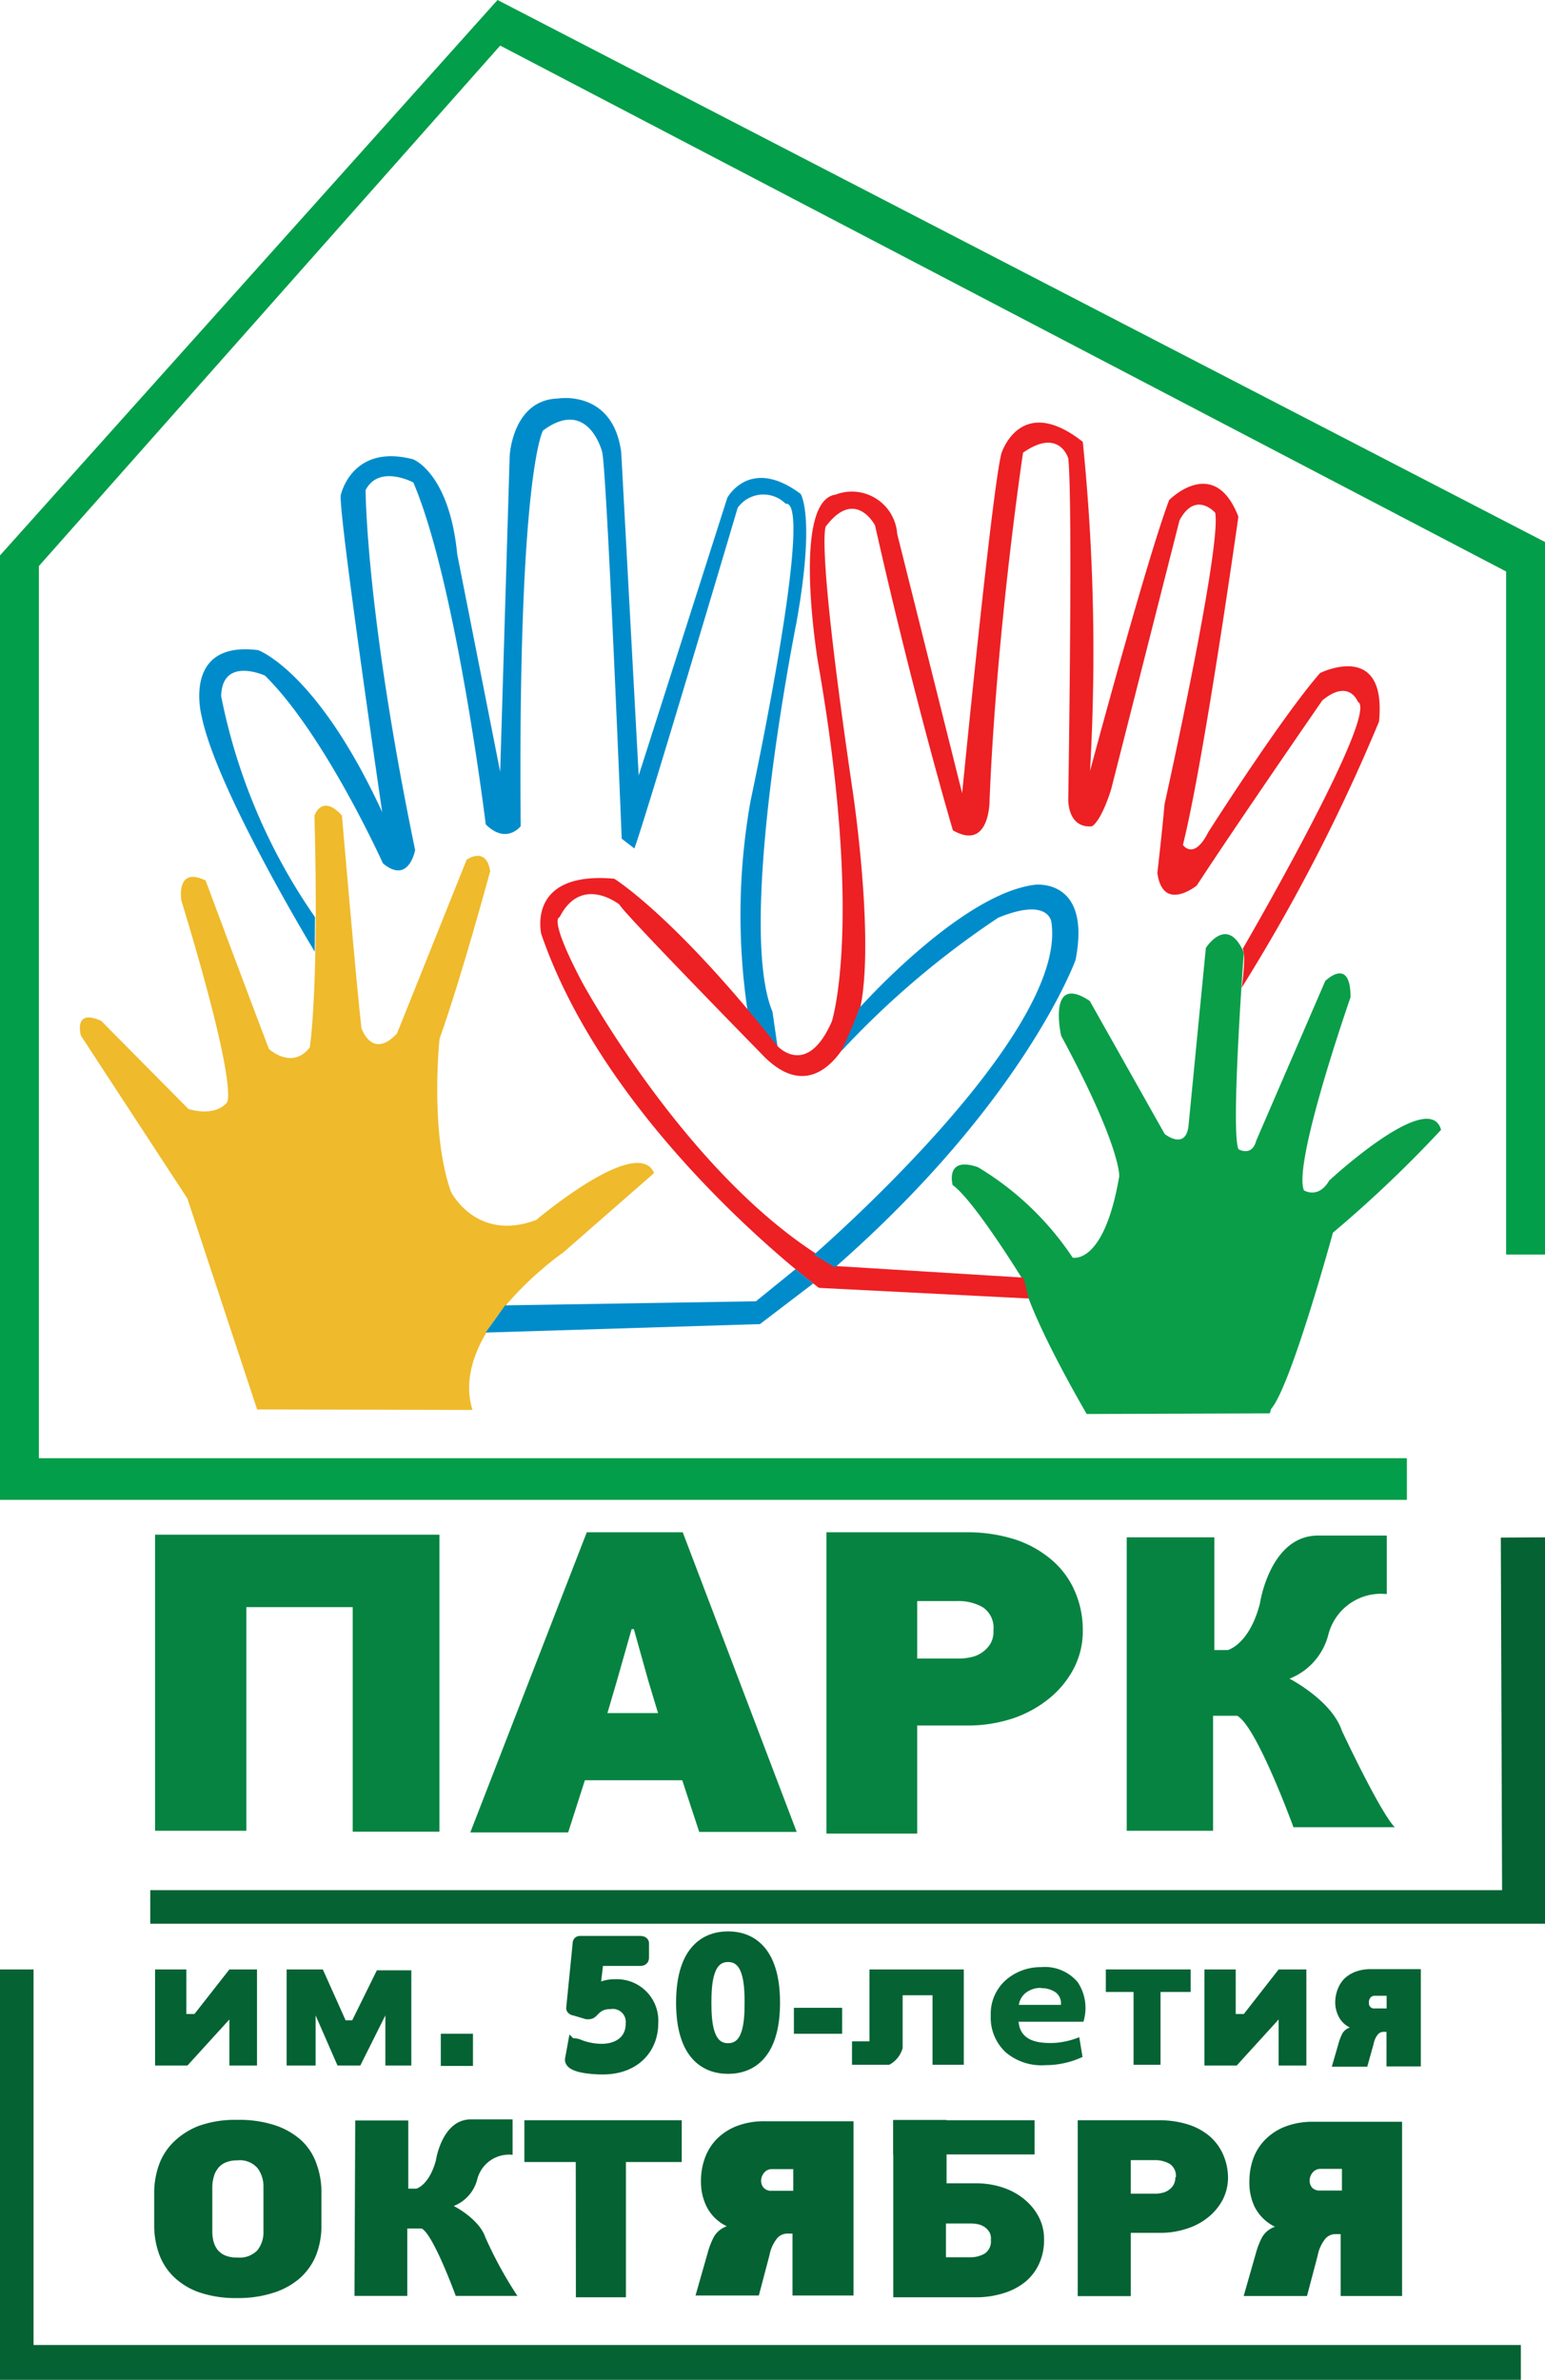
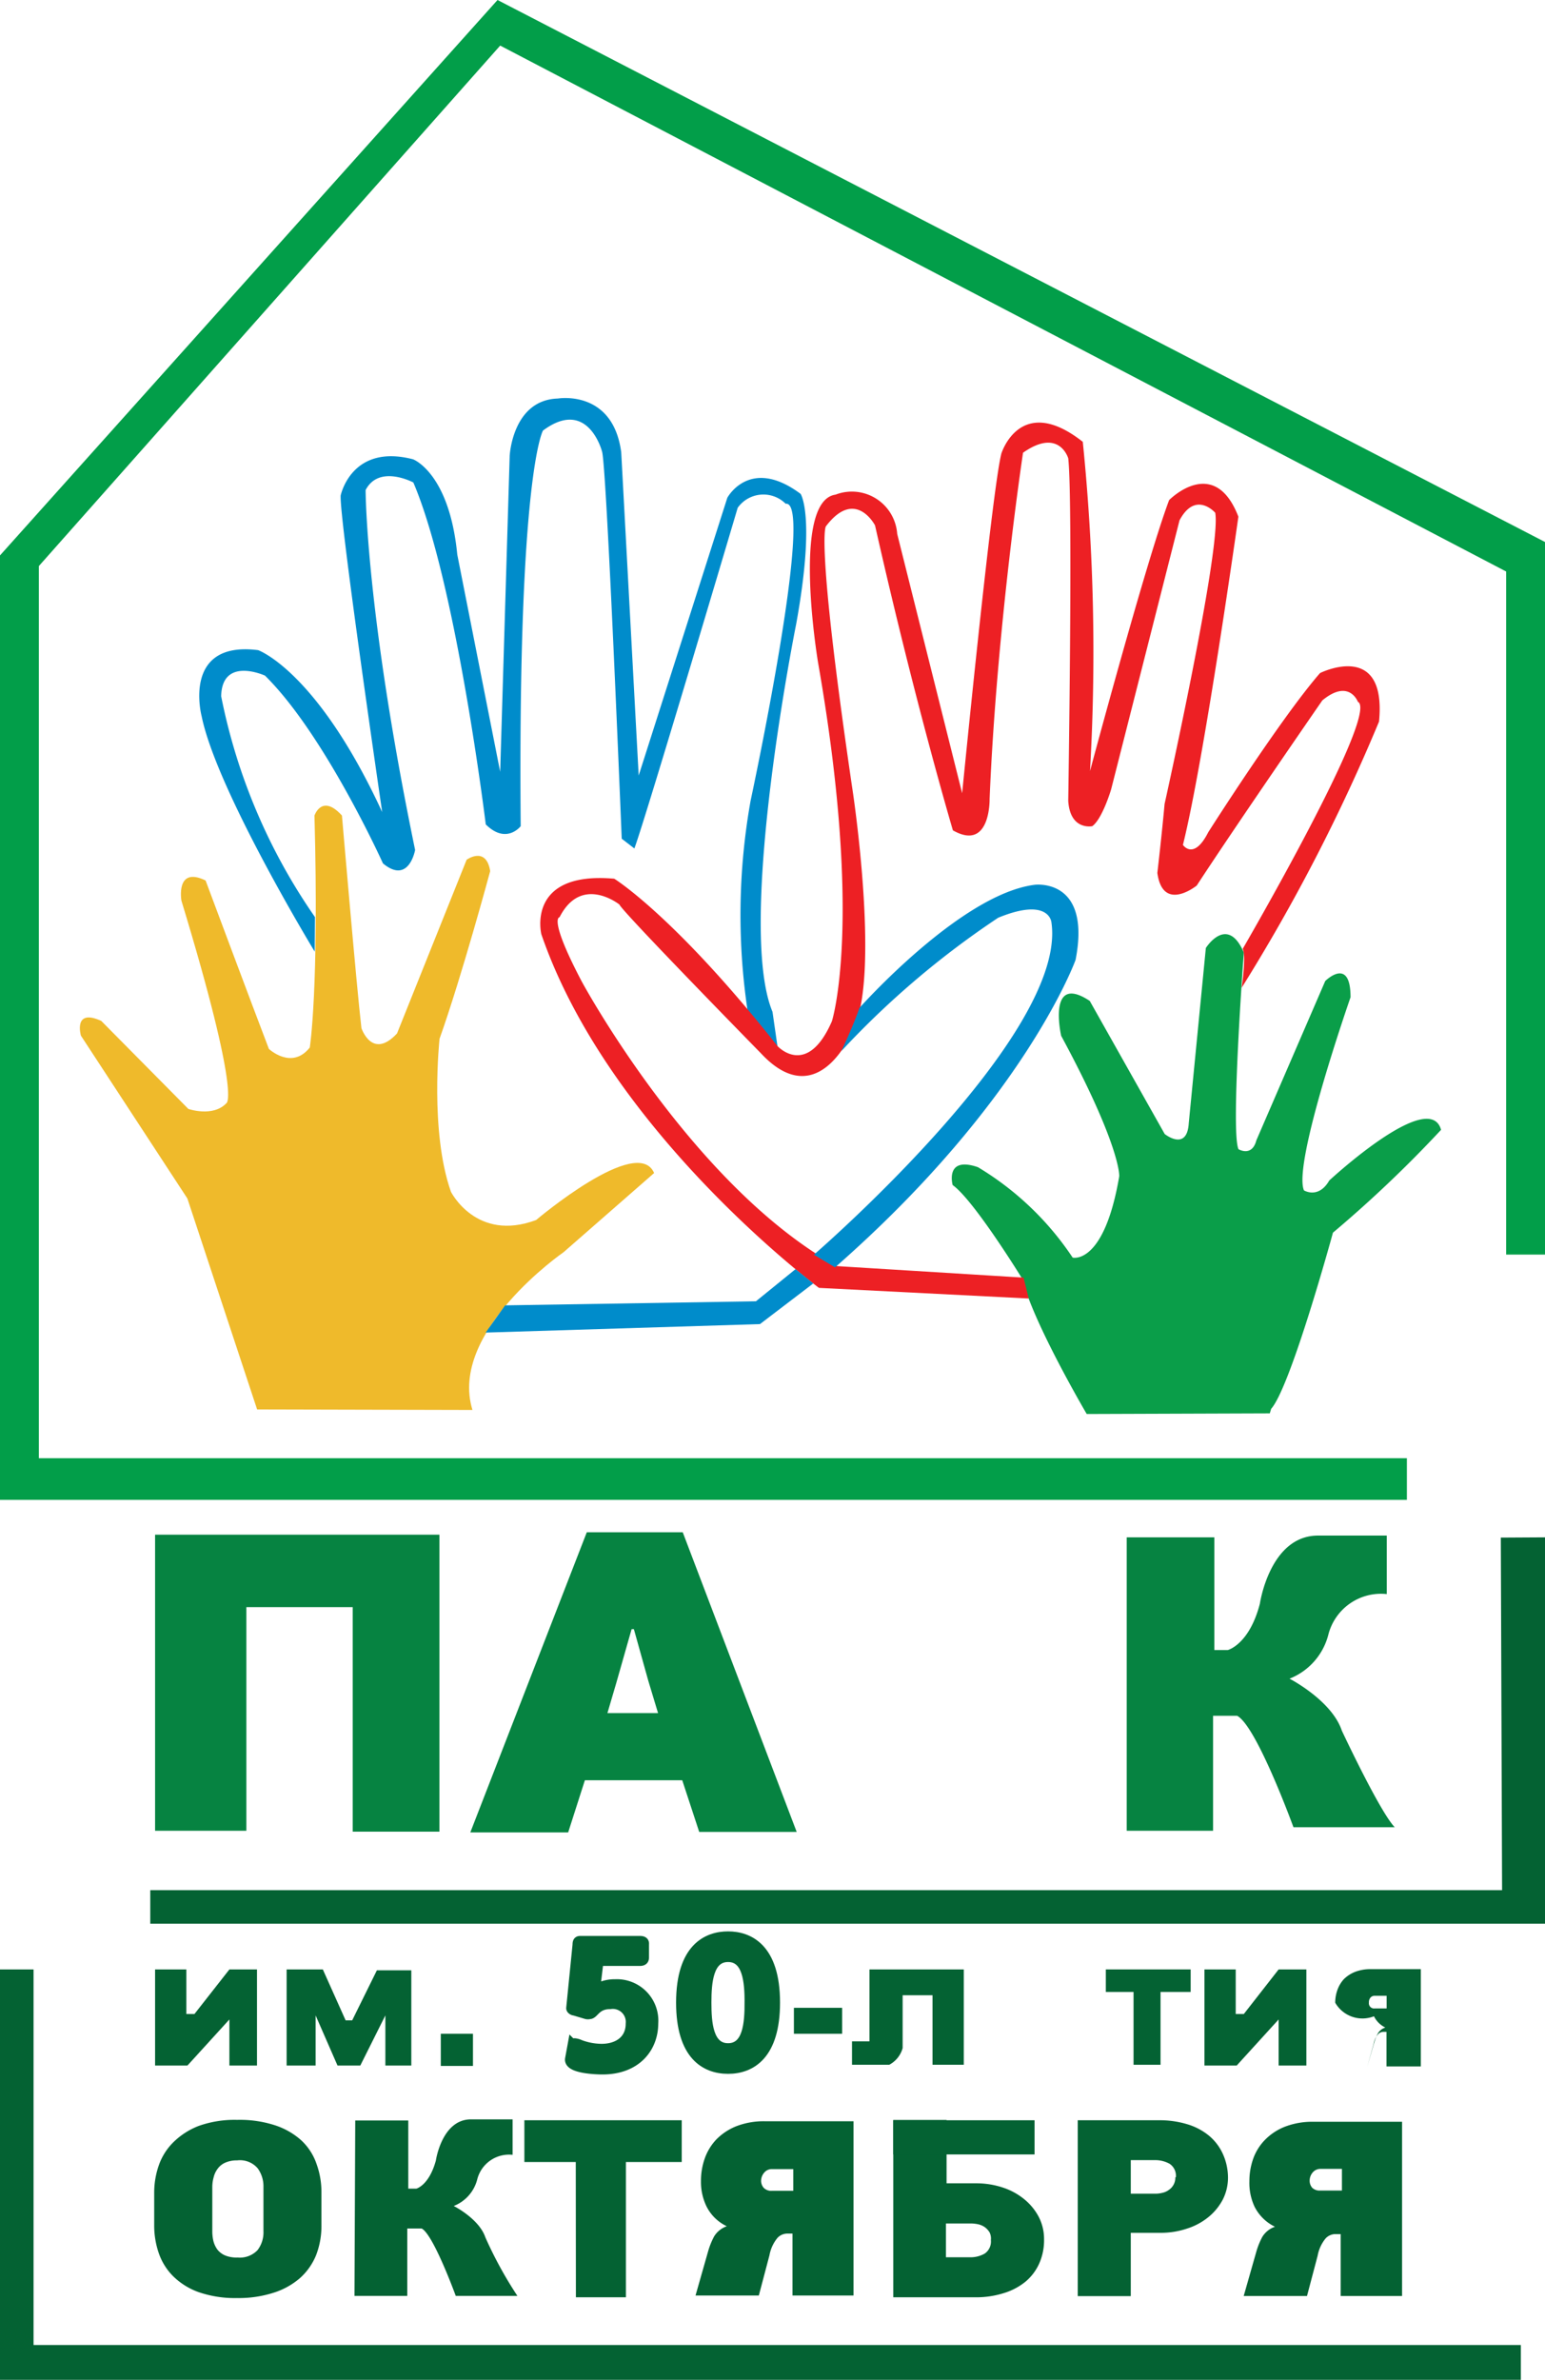
<svg xmlns="http://www.w3.org/2000/svg" viewBox="0 0 122.04 187.93">
  <defs>
    <style>.cls-1{fill:#029e49;}.cls-2{fill:#efba2b;}.cls-3{fill:#0a9e49;}.cls-4{fill:#008ccb;}.cls-5{fill:#ed2024;}.cls-6,.cls-8{fill:#046233;}.cls-7{fill:#068341;}.cls-8{stroke:#046233;stroke-miterlimit:10;stroke-width:0.81px;}.cls-9{fill:#066735;}</style>
  </defs>
  <title>Ресурс 2</title>
  <g id="Слой_2" data-name="Слой 2">
    <g id="Layer_1" data-name="Layer 1">
      <polygon class="cls-1" points="118.97 99.07 122.04 99.07 122.04 42.8 39.3 0 0 43.86 0 118.44 111.13 118.44 111.13 115.15 3.07 115.15 3.07 44.7 39.51 3.6 118.97 45.13 118.97 99.07" />
      <path class="cls-2" d="M20.31,111.3,14.8,94.64,6.39,81.78S5.76,79.59,8,80.62l6.88,6.95s1.94.67,3-.45c0,0,1.22-.31-3.55-16,0,0-.48-2.75,1.91-1.59,0,0,3.7,9.91,5,13.3,0,0,1.8,1.69,3.23-.11,0,0,.74-4.6.37-18.32,0,0,.58-1.75,2.17,0,0,0,1.17,13.66,1.54,16.79,0,0,.84,2.54,2.81.42l5.5-13.72s1.54-1.11,1.86.9c0,0-2.23,8.27-4,13.24,0,0-.79,7.31.9,12.08,0,0,2,4,6.73,2.23,0,0,8-6.78,9.32-3.71l-7.15,6.25s-9.11,6.29-7.2,12.46Z" />
      <path class="cls-3" d="M85.84,111.66S81.6,104.45,80.76,101c0,0-3.82-6.22-5.51-7.42,0,0-.64-2.32,2-1.41a23.5,23.5,0,0,1,7.48,7.14s2.48.63,3.68-6.43c0,0,.14-2.33-4.59-11.09,0,0-1.13-5,2.26-2.75L92,89.55s1.76,1.41,1.9-.85l1.35-13.84s1.69-2.68,3,.36c0,0-1.06,14.19-.42,15.53,0,0,1.06.64,1.41-.7l5.44-12.58s2-2,2,1.28c0,0-4.59,13.13-3.68,15.25,0,0,1.14.71,2-.78,0,0,7.91-7.34,8.83-4a97.31,97.31,0,0,1-8.54,8.12s-3.32,12.15-4.88,13.91l-.11.36Z" />
      <path class="cls-4" d="M24.86,75.15s-7.73-12.72-8.93-18.58c0,0-1.6-6,4.46-5.23,0,0,4.65,1.63,9.8,12.79,0,0-3.39-23.13-3.28-25,0,0,.84-4.13,5.72-2.86,0,0,2.86,1.06,3.49,7.52l3.39,17.16L40.26,36s.21-4.42,3.81-4.53c0,0,4.34-.74,5,4.24l1.38,25.53,7-21.93S59.22,36,63.24,39c0,0,1.2,1.74-.35,10.28,0,0-4.76,23.67-1.87,30.62l.41,2.84L59.08,80a51.33,51.33,0,0,1,.21-16.77s5.11-23.8,2.77-23.45a2.49,2.49,0,0,0-3.79.32S51,64.62,50.11,67l-1-.77s-1.2-29.74-1.56-30.59c0,0-1.11-4.28-4.66-1.64,0,0-2,3.41-1.76,31.24,0,0-1.13,1.48-2.76-.14,0,0-2.33-19.07-5.72-27,0,0-2.71-1.45-3.77.6,0,0,0,9.5,3.91,28.42,0,0-.49,2.76-2.54,1.06,0,0-4.59-10.17-9.32-14.83,0,0-3.39-1.55-3.46,1.63a46.32,46.32,0,0,0,7.41,17.44Z" />
      <path class="cls-5" d="M81.26,102.54l-16.57-.84S48.13,89.41,42.76,73.77c0,0-1.23-5,5.76-4.38,0,0,4.77,2.93,12.89,13.21,0,0,2.33,2.57,4.3-1.95,0,0,2.51-7.77-1.09-28.32,0,0-2.15-12.78,1.38-13.27a3.59,3.59,0,0,1,4.87,3.1L76,62.64s2.36-24,3.1-26.83c0,0,1.49-4.81,6.43-.92a164.46,164.46,0,0,1,.57,26s4.45-16.63,6.25-21.4c0,0,3.56-3.63,5.47,1.31,0,0-2.69,19.14-4.38,25.92,0,0,.85,1.27,2-1,0,0,5.72-9,8.83-12.57,0,0,5.29-2.65,4.66,3.83A143.82,143.82,0,0,1,98.08,78s.38-2.56.08-3.07c0,0,10.85-18.66,9.1-19.51,0,0-.69-1.86-2.81-.11,0,0-6.7,9.69-9.92,14.62,0,0-2.68,2.17-3.11-1,0,0,.36-3.09.57-5.44,0,0,4.52-20.29,4-23,0,0-1.55-1.78-2.82.6l-5.4,21.24s-.69,2.33-1.49,2.91c0,0-1.75.37-1.9-2,0,0,.38-23.8,0-27.05,0,0-.71-2.45-3.57-.44,0,0-2.08,13.79-2.64,27.35,0,0,.08,4.17-2.9,2.47,0,0-3-10.1-6.15-24.08,0,0-1.55-3-3.88.07,0,0-.85.81,2.12,20.94,0,0,2.22,14.72,0,18.86,0,0-2.68,6.74-7.27,1.8,0,0-11-11.23-11.16-11.73,0,0-3-2.4-4.73,1,0,0-.92,0,1.76,5.09,0,0,8.69,16.1,20.13,22.46l14.76.91Z" />
      <path class="cls-4" d="M67.88,79.6s8-9,13.85-9.73c0,0,4.5-.59,3.23,5.93,0,0-4,11.14-19,24.28l-1.67-1s20.1-17.36,18.76-26.26c0,0-.18-2-4.2-.35A69.19,69.19,0,0,0,66.46,83S67.48,80.83,67.88,79.6Z" />
      <polygon class="cls-4" points="39.9 103.08 59.71 102.76 62.84 100.22 64.24 101.35 60.03 104.56 38.36 105.23 39.9 103.08" />
      <polygon class="cls-6" points="118.55 121.42 122.04 121.4 122.04 151.91 11.87 151.91 11.87 149.26 118.65 149.26 118.55 121.42" />
      <polygon class="cls-7" points="12.25 144.43 12.25 121.19 34.71 121.19 34.71 144.64 27.86 144.64 27.86 126.91 19.46 126.91 19.46 144.57 12.25 144.57 12.25 144.43" />
      <path class="cls-7" d="M53.89,140.58H46.2l-1.32,4.12H37.15L46.35,121h7.58l9,23.66h-7.7Zm-4-11.93-1.21,4.25-.7,2.38h4l-.77-2.55-1.14-4.08Z" />
-       <path class="cls-7" d="M85.53,128.75a6.36,6.36,0,0,1-.71,3,7.58,7.58,0,0,1-1.94,2.37A9.23,9.23,0,0,1,80,135.7a11.41,11.41,0,0,1-3.6.56H72.45v8.53H65.28V121h11a12.43,12.43,0,0,1,3.85.55A8.57,8.57,0,0,1,83,123.12a6.78,6.78,0,0,1,1.85,2.42A7.61,7.61,0,0,1,85.53,128.75Zm-7.06,0a1.94,1.94,0,0,0-.84-1.83,3.84,3.84,0,0,0-2-.49H72.45v4.54h3.31a4.22,4.22,0,0,0,1-.12,2.32,2.32,0,0,0,.87-.4,2.24,2.24,0,0,0,.62-.68A1.88,1.88,0,0,0,78.47,128.72Z" />
      <path class="cls-6" d="M97,171.94a3.82,3.82,0,0,1-.41,1.75,4.47,4.47,0,0,1-1.14,1.39,5.13,5.13,0,0,1-1.7.91,6.51,6.51,0,0,1-2.1.33H89.32v5H85.13V167.43h6.42a7.5,7.5,0,0,1,2.25.32,4.92,4.92,0,0,1,1.7.9,4.06,4.06,0,0,1,1.08,1.41A4.57,4.57,0,0,1,97,171.94Zm-4.12,0a1.13,1.13,0,0,0-.49-1.07,2.32,2.32,0,0,0-1.18-.29H89.32v2.65h1.94a2.26,2.26,0,0,0,.56-.07,1.31,1.31,0,0,0,.51-.23,1.16,1.16,0,0,0,.51-1Z" />
      <path class="cls-6" d="M82.08,178.76A4,4,0,0,1,81,180.18a5,5,0,0,1-1.71.9,7.21,7.21,0,0,1-2.26.33H70.56v-14h4.21v5h2.31a6.63,6.63,0,0,1,2.12.33,5.22,5.22,0,0,1,1.71.93,4.47,4.47,0,0,1,1.14,1.39,3.79,3.79,0,0,1,.42,1.77A4.5,4.5,0,0,1,82.08,178.76Zm-3.91-2.47a1.45,1.45,0,0,0-.37-.41,1.5,1.5,0,0,0-.51-.23,3,3,0,0,0-.57-.07h-2v2.67h1.87a2.26,2.26,0,0,0,1.19-.29,1.15,1.15,0,0,0,.49-1.07A1.11,1.11,0,0,0,78.17,176.29Z" />
      <path class="cls-7" d="M89,144.57V121.4h6.92v8.9h1.06s1.7-.42,2.54-3.67c0,0,.77-5.3,4.52-5.37h5.5v4.62a4.29,4.29,0,0,0-4.61,3.19,5.09,5.09,0,0,1-3.07,3.49s3.33,1.71,4.13,4.1c0,0,3,6.41,4.18,7.63h-8s-2.91-8-4.45-8.8h-1.9v9.08Z" />
      <path class="cls-6" d="M28,181.3l.06-13.85h4.19v5.38h.64s1-.25,1.54-2.22c0,0,.46-3.21,2.73-3.25h3.33v2.8a2.59,2.59,0,0,0-2.79,1.93,3.07,3.07,0,0,1-1.86,2.11s2,1,2.5,2.48a31.87,31.87,0,0,0,2.53,4.62H36s-1.76-4.84-2.69-5.32H32.17v5.32Z" />
      <path class="cls-8" d="M47,157.1l.07,0a2.91,2.91,0,0,1,1.52-.4,2.87,2.87,0,0,1,3,3.08c0,1.92-1.34,3.63-4,3.63-.49,0-2.69-.07-2.55-.83l.2-1.09a.14.14,0,0,1,.14-.13,1.27,1.27,0,0,1,.43.12,5,5,0,0,0,1.7.32c1.31,0,2.32-.68,2.32-2a1.43,1.43,0,0,0-1.64-1.55c-1.13,0-1.27.79-1.63.79a.49.49,0,0,1-.24,0l-.94-.28c-.1,0-.26-.09-.25-.19l.5-5c0-.3.1-.29.27-.29h4.64c.37,0,.32.17.32.3v.95c0,.15,0,.31-.32.31H47.27Z" />
      <path class="cls-8" d="M57.51,163.36c-1.81,0-3.7-1.1-3.7-5.22,0-4.3,2.07-5.22,3.7-5.22s3.7.92,3.7,5.22C61.21,162.26,59.32,163.36,57.51,163.36Zm1.71-5.22c0-1.62-.14-3.61-1.71-3.61s-1.72,2-1.72,3.61.14,3.61,1.72,3.61S59.22,159.76,59.22,158.14Z" />
      <path class="cls-6" d="M55.37,172.24a5.3,5.3,0,0,1,.29-1.77,4.24,4.24,0,0,1,.91-1.51,4.6,4.6,0,0,1,1.57-1.05,6,6,0,0,1,2.28-.4h7v13.76H62.6v-4.89h-.46a1.08,1.08,0,0,0-.72.33,3,3,0,0,0-.64,1.38l-.84,3.18h-5l1-3.51a6,6,0,0,1,.47-1.16,1.92,1.92,0,0,1,1-.8,3.43,3.43,0,0,1-1.61-1.58A4.42,4.42,0,0,1,55.37,172.24Zm4.75-.06a.85.85,0,0,0,.2.58A.83.83,0,0,0,61,173h1.66v-1.71H61a.76.76,0,0,0-.62.26A1,1,0,0,0,60.12,172.18Z" />
      <path class="cls-6" d="M98.69,172.24a5.31,5.31,0,0,1,.3-1.77A4.1,4.1,0,0,1,99.9,169a4.5,4.5,0,0,1,1.57-1.05,6,6,0,0,1,2.28-.4h7v13.76h-4.85v-4.89h-.46a1.08,1.08,0,0,0-.72.33,3,3,0,0,0-.64,1.38l-.84,3.18h-5l1-3.51a6,6,0,0,1,.47-1.16,1.9,1.9,0,0,1,1-.8,3.52,3.52,0,0,1-1.61-1.58A4.42,4.42,0,0,1,98.69,172.24Zm4.76-.06a.85.85,0,0,0,.2.58.83.83,0,0,0,.64.22H106v-1.71h-1.66a.8.8,0,0,0-.63.26A1,1,0,0,0,103.45,172.18Z" />
-       <path class="cls-6" d="M105.47,158.15a2.93,2.93,0,0,1,.17-1,2.51,2.51,0,0,1,.5-.85,2.65,2.65,0,0,1,.88-.58,3.33,3.33,0,0,1,1.28-.22h3.93v7.68h-2.71v-2.73h-.26a.58.58,0,0,0-.4.18,1.66,1.66,0,0,0-.36.78L108,163.2h-2.8l.58-2a4,4,0,0,1,.27-.65,1.06,1.06,0,0,1,.58-.44,1.94,1.94,0,0,1-.9-.89A2.48,2.48,0,0,1,105.47,158.15Zm2.66,0a.41.41,0,0,0,.47.45h.93v-1h-.93a.43.43,0,0,0-.35.15A.56.56,0,0,0,108.13,158.12Z" />
+       <path class="cls-6" d="M105.47,158.15a2.93,2.93,0,0,1,.17-1,2.51,2.51,0,0,1,.5-.85,2.65,2.65,0,0,1,.88-.58,3.33,3.33,0,0,1,1.28-.22h3.93v7.68h-2.71v-2.73h-.26a.58.58,0,0,0-.4.18,1.66,1.66,0,0,0-.36.78L108,163.2l.58-2a4,4,0,0,1,.27-.65,1.06,1.06,0,0,1,.58-.44,1.94,1.94,0,0,1-.9-.89A2.48,2.48,0,0,1,105.47,158.15Zm2.66,0a.41.41,0,0,0,.47.45h.93v-1h-.93a.43.43,0,0,0-.35.15A.56.56,0,0,0,108.13,158.12Z" />
      <path class="cls-6" d="M18.73,167.4a9,9,0,0,1,3,.43A5.8,5.8,0,0,1,23.78,169,4.54,4.54,0,0,1,25,170.87a6.5,6.5,0,0,1,.39,2.28v2.57a6.36,6.36,0,0,1-.42,2.36,4.91,4.91,0,0,1-1.27,1.81,5.85,5.85,0,0,1-2.09,1.16,9,9,0,0,1-2.88.42,8.81,8.81,0,0,1-3.05-.47,5.52,5.52,0,0,1-2-1.25,4.75,4.75,0,0,1-1.14-1.83,6.68,6.68,0,0,1-.36-2.2v-2.57a6.56,6.56,0,0,1,.36-2.15,4.77,4.77,0,0,1,1.15-1.83,5.85,5.85,0,0,1,2-1.29A8.47,8.47,0,0,1,18.73,167.4Zm0,3.2a2.22,2.22,0,0,0-.94.18,1.47,1.47,0,0,0-.59.47,1.81,1.81,0,0,0-.32.67,2.87,2.87,0,0,0-.11.77v3.5a3.35,3.35,0,0,0,.09.79,2,2,0,0,0,.31.66,1.55,1.55,0,0,0,.6.46,2.39,2.39,0,0,0,1,.17,1.93,1.93,0,0,0,1.57-.58,2.3,2.3,0,0,0,.47-1.5v-3.5a2.4,2.4,0,0,0-.46-1.47A1.84,1.84,0,0,0,18.73,170.6Z" />
      <rect class="cls-6" x="70.56" y="167.43" width="11.16" height="2.7" />
      <polygon class="cls-6" points="45.48 170.73 41.42 170.73 41.42 167.43 53.85 167.43 53.85 170.73 49.44 170.73 49.44 181.41 45.49 181.41 45.48 170.73" />
      <polygon class="cls-6" points="89.54 157.3 87.35 157.3 87.35 155.52 94.05 155.52 94.05 157.3 91.67 157.3 91.67 163.05 89.54 163.05 89.54 157.3" />
      <polygon class="cls-6" points="12.25 163.11 12.25 155.52 14.72 155.52 14.72 159.04 15.36 159.04 18.12 155.52 20.3 155.52 20.3 163.11 18.12 163.11 18.12 159.47 14.87 163.04 14.8 163.11 12.25 163.11" />
      <polygon class="cls-6" points="95.14 163.11 95.14 155.52 97.61 155.52 97.61 159.04 98.25 159.04 101 155.52 103.19 155.52 103.19 163.11 101 163.11 101 159.47 97.75 163.04 97.69 163.11 95.14 163.11" />
      <polygon class="cls-6" points="22.64 163.11 22.64 155.52 25.5 155.52 27.3 159.54 27.82 159.54 29.77 155.59 32.49 155.59 32.49 163.11 30.44 163.11 30.44 159.15 28.46 163.11 26.66 163.11 24.93 159.15 24.93 163.11 22.64 163.11" />
      <rect class="cls-6" x="34.82" y="160.6" width="2.54" height="2.54" />
      <polygon class="cls-6" points="0 155.52 2.65 155.52 2.65 185.18 120.13 185.18 120.13 187.93 0 187.93 0 155.52" />
-       <path class="cls-9" d="M82.23,155.34a3.38,3.38,0,0,1,2.9,1.19,3.67,3.67,0,0,1,.45,3.12H80.46c.08,1,.74,1.57,2,1.66a6,6,0,0,0,1,0,6.33,6.33,0,0,0,1.79-.44l.26,1.56a6.9,6.9,0,0,1-2.93.65,4.37,4.37,0,0,1-3.12-1,3.73,3.73,0,0,1-1.2-2.92,3.56,3.56,0,0,1,1.18-2.79A4.16,4.16,0,0,1,82.23,155.34Zm0,1.64a1.9,1.9,0,0,0-1.14.34,1.48,1.48,0,0,0-.61,1H83.8a1.07,1.07,0,0,0-.43-1A1.94,1.94,0,0,0,82.23,157Z" />
      <rect class="cls-6" x="62.71" y="158.55" width="3.81" height="2.05" />
      <path class="cls-6" d="M67.3,163.05V161.2h1.38v-5.68h7.45v7.53H73.66v-5.49H71.3v4.17a2.13,2.13,0,0,1-1.06,1.32Z" />
    </g>
  </g>
</svg>